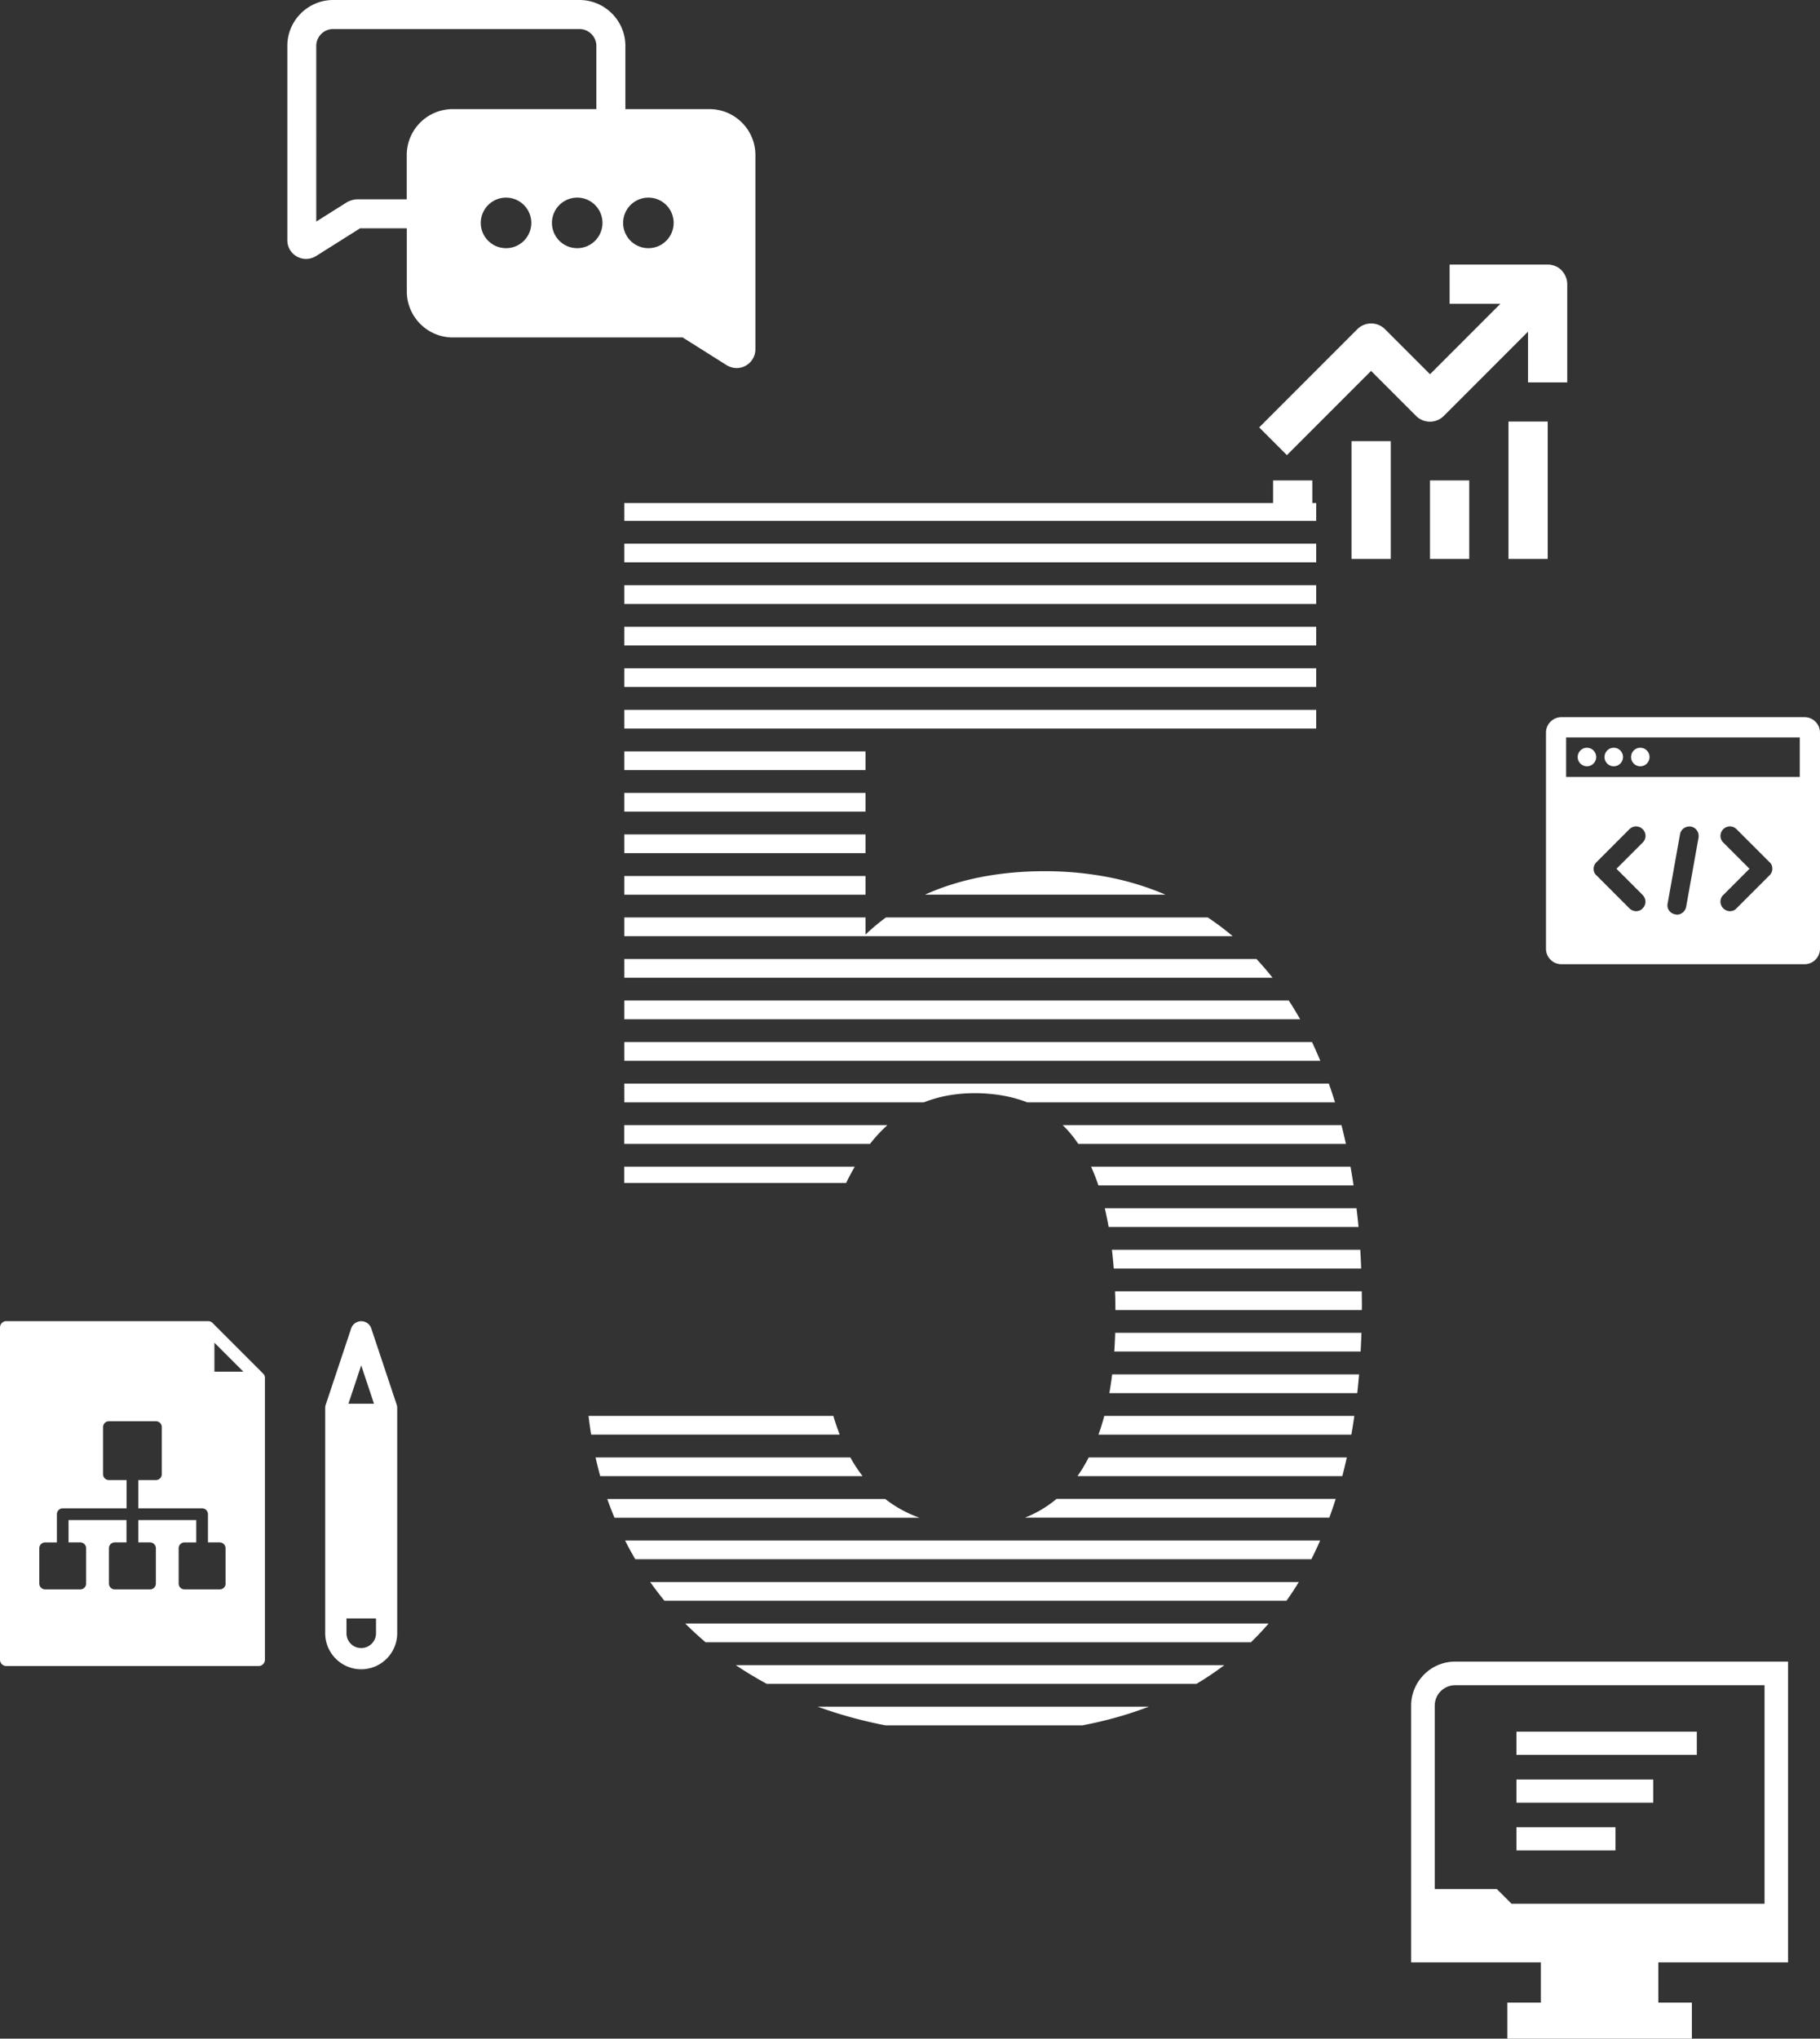
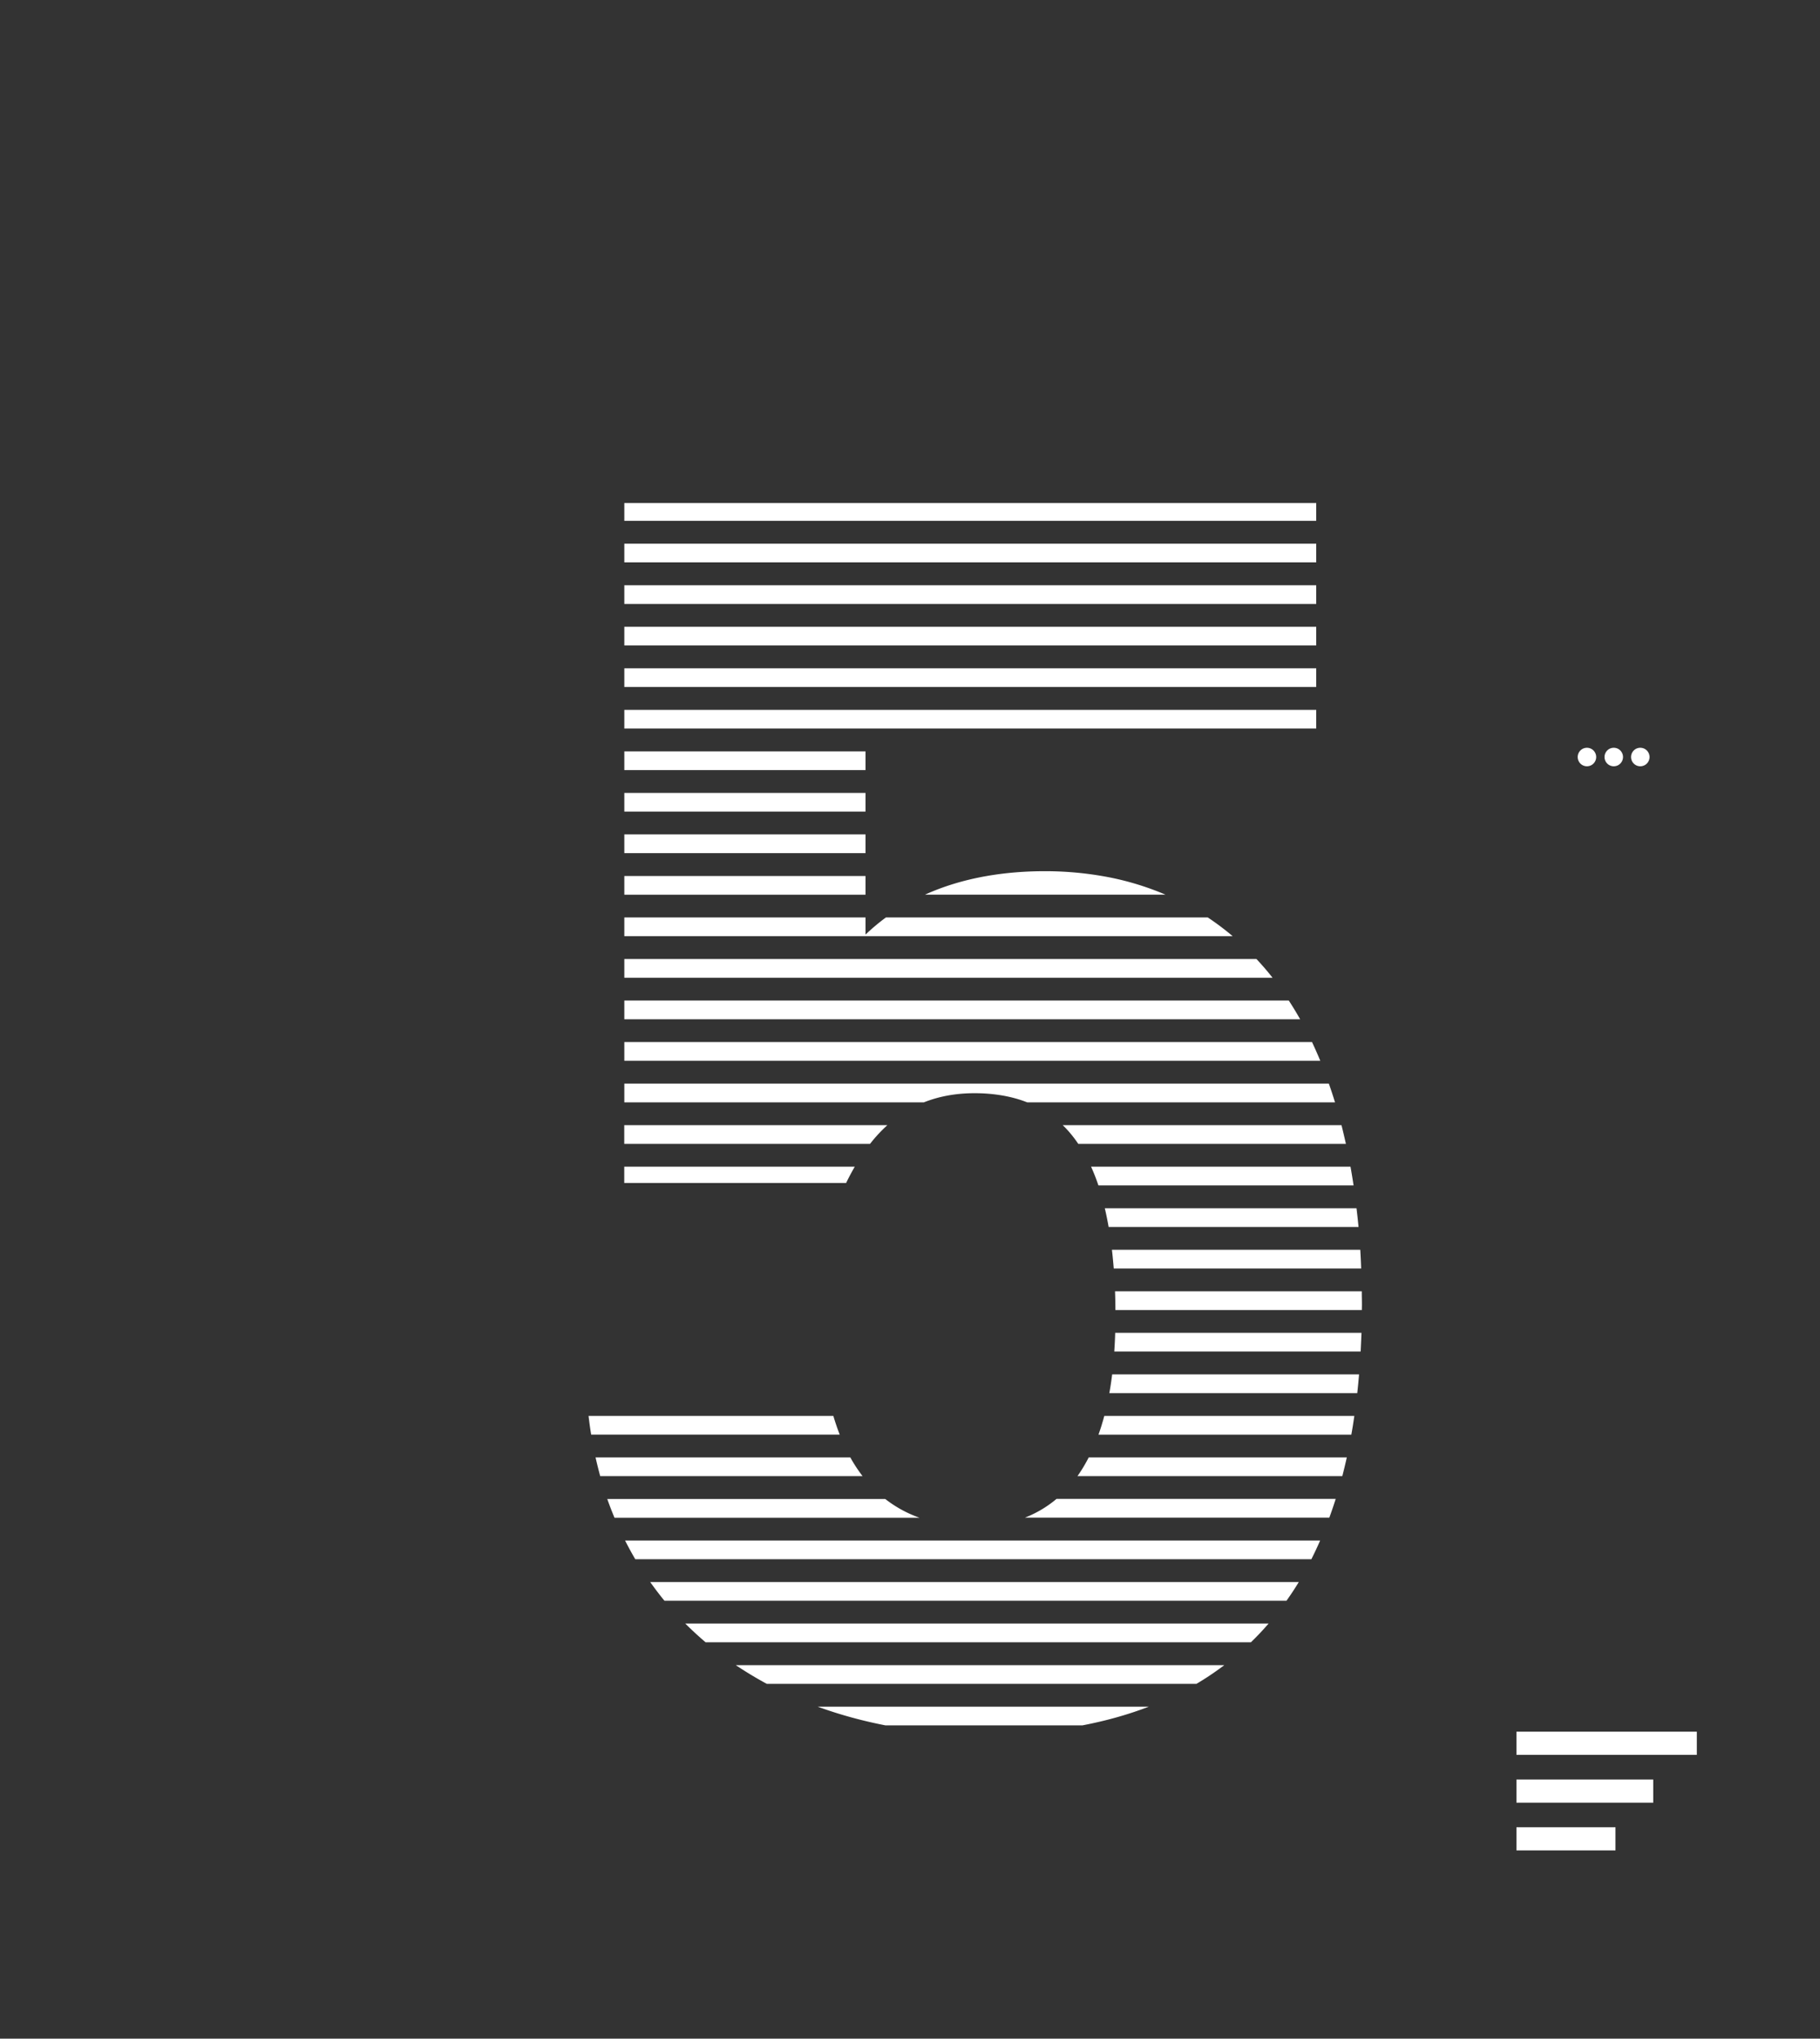
<svg xmlns="http://www.w3.org/2000/svg" id="a" width="242.16" height="271.08" viewBox="0 0 242.16 271.08">
  <rect x="0" y="0" width="242.16" height="271.08" fill="#333333" stroke="none" />
  <defs>
    <style>.b{fill:#fff}</style>
  </defs>
  <path class="b" d="M211.15 101.89a1.23 1.23 0 100-2.46 1.23 1.23 0 100 2.46zm3.57 0a1.23 1.23 0 100-2.46 1.23 1.23 0 100 2.46zm3.53 0a1.23 1.23 0 100-2.46 1.23 1.23 0 100 2.46z" />
-   <path class="b" d="M240.09 95.36h-32.32c-1.15 0-2.07.92-2.07 2.07v28.71c0 1.15.92 2.07 2.07 2.07h32.32c1.15 0 2.07-.92 2.07-2.07V97.43c0-1.15-.92-2.07-2.07-2.07zm-21.53 23.65c.5.5.5 1.27 0 1.77-.23.27-.58.38-.88.38s-.65-.15-.88-.38l-4.38-4.38c-.27-.23-.38-.54-.38-.88s.15-.65.38-.88l4.38-4.38c.5-.5 1.27-.5 1.77 0s.5 1.27 0 1.77l-3.49 3.49 3.49 3.49zm5.79 1.57c-.12.61-.65 1.04-1.23 1.04-.08 0-.15-.04-.23-.04-.69-.12-1.15-.77-1-1.46l1.65-9.21c.12-.65.77-1.11 1.46-1 .65.12 1.11.77 1 1.46l-1.65 9.21zm11.08-4.18l-4.38 4.38c-.23.27-.58.38-.88.38s-.65-.15-.88-.38c-.5-.5-.5-1.31 0-1.77l3.49-3.49-3.49-3.49c-.5-.5-.5-1.27 0-1.77s1.27-.5 1.77 0l4.38 4.38c.27.23.38.54.38.88s-.15.65-.38.88zm4.04-13.09h-31.09v-5.26h31.09v5.26zM94.38 14.51H83.21v-8.4C83.21 2.74 80.47 0 77.1 0H44.34c-3.37 0-6.11 2.74-6.11 6.11v25.83c0 .91.49 1.74 1.29 2.18.38.21.79.31 1.2.31.46 0 .92-.13 1.33-.38l5.86-3.69h6.22v8.39c0 3.37 2.74 6.12 6.12 6.12h30.58l5.86 3.69c.41.25.87.38 1.33.38a2.5 2.5 0 002.49-2.49V20.62c0-3.37-2.74-6.11-6.11-6.11zm-40.26 6.11v5.88h-6.47c-.57 0-1.12.16-1.6.46l-3.97 2.5V6.11c0-1.24 1.01-2.25 2.25-2.25h32.76c1.24 0 2.26 1.01 2.26 2.25v8.4H60.23c-3.37 0-6.11 2.74-6.11 6.11zM67.33 33a3.36 3.36 0 11.002-6.722A3.36 3.36 0 0167.33 33zm9.47 0a3.36 3.36 0 11.002-6.722A3.36 3.36 0 0176.8 33zm9.47 0a3.36 3.36 0 11.002-6.722A3.36 3.36 0 0186.27 33zM52.78 186.77l-3.38-10.13c-.19-.58-.73-.96-1.34-.96s-1.15.39-1.34.97l-3.38 10.13c-.05.15-.07.3-.07.44v29.95c0 2.64 2.15 4.79 4.79 4.79s4.79-2.15 4.79-4.79v-29.95c0-.15-.02-.3-.07-.45zm-6.68 30.4v-1.97h3.93v1.97c0 1.08-.88 1.97-1.97 1.97s-1.96-.88-1.96-1.97zm.26-30.52l1.7-5.1 1.7 5.1h-3.4zM35 182.63l-6.71-6.71a.84.84 0 00-.59-.25H.84c-.46 0-.84.38-.84.84v44.18c0 .46.38.84.84.84h33.57c.46 0 .84-.38.84-.84v-37.47a.8.8 0 00-.25-.59zm-4.98 27.93c0 .43-.35.78-.78.78h-4.69c-.43 0-.78-.35-.78-.78v-4.69c0-.43.35-.78.78-.78h1.56v-2.97H18.4v2.97h1.56c.43 0 .78.35.78.78v4.69c0 .43-.35.78-.78.78h-4.69c-.43 0-.78-.35-.78-.78v-4.69c0-.43.35-.78.78-.78h1.56v-2.97H9.12v2.97h1.56c.43 0 .78.35.78.78v4.69c0 .43-.35.78-.78.78H6.01c-.43 0-.78-.35-.78-.78v-4.69c0-.43.35-.78.78-.78h1.56v-3.75c0-.43.35-.78.78-.78h8.49v-3.76h-2.35c-.43 0-.78-.35-.78-.78v-6.26c0-.43.35-.78.78-.78h6.26c.43 0 .78.35.78.78v6.26c0 .43-.35.78-.78.78H18.4v3.76h8.49c.43 0 .78.35.78.78v3.75h1.56c.43 0 .78.35.78.78v4.69zm-1.49-28.17v-3.85l3.85 3.85h-3.85zM169.39 63.88h5.22v5.03h-5.22zm38.39-27.94c-.49-.49-1.15-.76-1.85-.76h-13.05v5.22h6.75l-9.36 9.36-5.98-5.98a2.61 2.61 0 00-3.7 0l-13.05 13.05 3.69 3.69 11.2-11.2 5.98 5.98a2.61 2.61 0 003.7 0l11.2-11.2v6.75h5.22V37.8c0-.69-.28-1.36-.76-1.85zm-27.95 22.72h5.22v15.66h-5.22zm10.44 5.22h5.22v10.44h-5.22zm10.44-7.83h5.22v18.27h-5.22zm37.2 204.89v-40h-44.29c-3.23 0-5.85 2.63-5.86 5.85v34.14h17.26v5.35h-4.46v4.8h24.55v-4.8h-4.46v-5.35h17.26zm-36.8-7.81l-1.94-1.94h-8.27V226.8c0-1.5 1.22-2.72 2.72-2.72h41.16v29.06h-33.67z" />
  <path class="b" d="M201.77 242.97h13.18v3.08h-13.18zm0-6.35h18.2v3.08h-18.2zm0-6.36h24v3.08h-24zm-62.72-114.42c-2.82 0-5.37.23-7.69.63h15.2c-2.42-.41-4.92-.63-7.52-.63zM83.07 72.29h92.06v2.49H83.07zm0 5.53h92.06v2.49H83.07zm0-10.93h92.06v2.37H83.07zm0 16.45h92.06v2.49H83.07zm0 5.52h92.06v2.49H83.07zm0 5.53h92.06v2.49H83.07zm0 5.52h32.09v2.49H83.07zm0 5.52h32.09v2.49H83.07zm0 5.52h32.09v2.49H83.07zm72 8.01a37.497 37.497 0 00-8.51-2.49h-15.2c-3.18.55-5.92 1.42-8.28 2.49h31.99zm-72-2.48h32.09v2.49H83.07zm32.09 7.79v-2.28H83.07v2.49h80.94c-1.06-.9-2.17-1.73-3.31-2.49h-42.82c-1.01.74-1.91 1.51-2.72 2.28zm-32.09 5.74h86.25c-.68-.87-1.4-1.7-2.14-2.49H83.07v2.49zm0 5.52h89.92c-.48-.86-.99-1.69-1.51-2.49H83.07v2.49zm0 5.52h92.6c-.35-.85-.72-1.68-1.1-2.49h-91.5v2.49zm0 5.53h39.85c1.99-.79 4.22-1.22 6.76-1.22s4.96.41 7 1.22h40.95c-.26-.85-.53-1.68-.82-2.49H83.07v2.49zm35 3.03H83.06v2.49h32.7c.71-.91 1.48-1.74 2.31-2.49zm25.41 2.49h35.6c-.19-.84-.38-1.67-.59-2.49H141.4c.76.73 1.45 1.57 2.07 2.49zm2.66 5.52h33.96c-.13-.84-.26-1.67-.41-2.49h-34.52c.36.78.68 1.61.98 2.49zm-33.56-.32c.36-.75.75-1.47 1.15-2.17H83.06v2.17h29.51zm34.93 5.85h33.25c-.08-.84-.17-1.67-.27-2.49H147c.19.8.36 1.63.51 2.49zm.68 5.52h32.92c-.03-.84-.07-1.67-.12-2.49h-33.04c.09.81.17 1.64.24 2.49zm.22 5.52h32.79c0-.24.01-.48.01-.73 0-.6-.02-1.17-.02-1.76h-32.83c.03.81.05 1.64.05 2.49zm-.15 5.52h32.78c.04-.82.08-1.65.11-2.49h-32.77c-.02.85-.07 1.68-.12 2.49zm-.66 5.53h32.99c.09-.82.17-1.65.24-2.49h-32.85c-.11.86-.23 1.69-.38 2.49zm-36.72 3.03H78.31c.1.84.21 1.67.35 2.49h33.07c-.31-.79-.59-1.62-.85-2.49zm35.28 2.49h33.64c.15-.82.28-1.65.4-2.49h-33.27c-.23.87-.49 1.7-.77 2.49zm-2.81 5.52h35.25c.21-.81.41-1.65.6-2.49h-34.34c-.46.89-.96 1.73-1.5 2.49zm-30.21-2.49h-33.9c.19.84.4 1.67.62 2.49h34.91c-.59-.77-1.14-1.6-1.63-2.49zm23.22 8.01h40.51c.3-.81.58-1.64.85-2.49h-37.15a14.999 14.999 0 01-4.2 2.49zm-18.57-2.48H80.8c.3.85.62 1.67.96 2.49h40.58c-1.69-.6-3.2-1.44-4.55-2.49zm-33.26 8.01h89.95c.41-.81.8-1.64 1.17-2.49H83.17c.43.85.88 1.68 1.36 2.49zm3.88 5.52h82.76c.57-.8 1.12-1.63 1.64-2.49h-86.3c.61.85 1.24 1.69 1.9 2.49zm5.47 5.52h72.56c.82-.79 1.6-1.62 2.35-2.49H91.18c.87.87 1.77 1.7 2.7 2.49zm8.14 5.53h57.17c1.29-.76 2.53-1.6 3.71-2.49h-65c1.33.89 2.7 1.72 4.13 2.49zm15.8 5.52h26.19c3.14-.6 6.1-1.43 8.85-2.49h-44.07c2.88 1.05 5.9 1.88 9.03 2.49z" />
</svg>